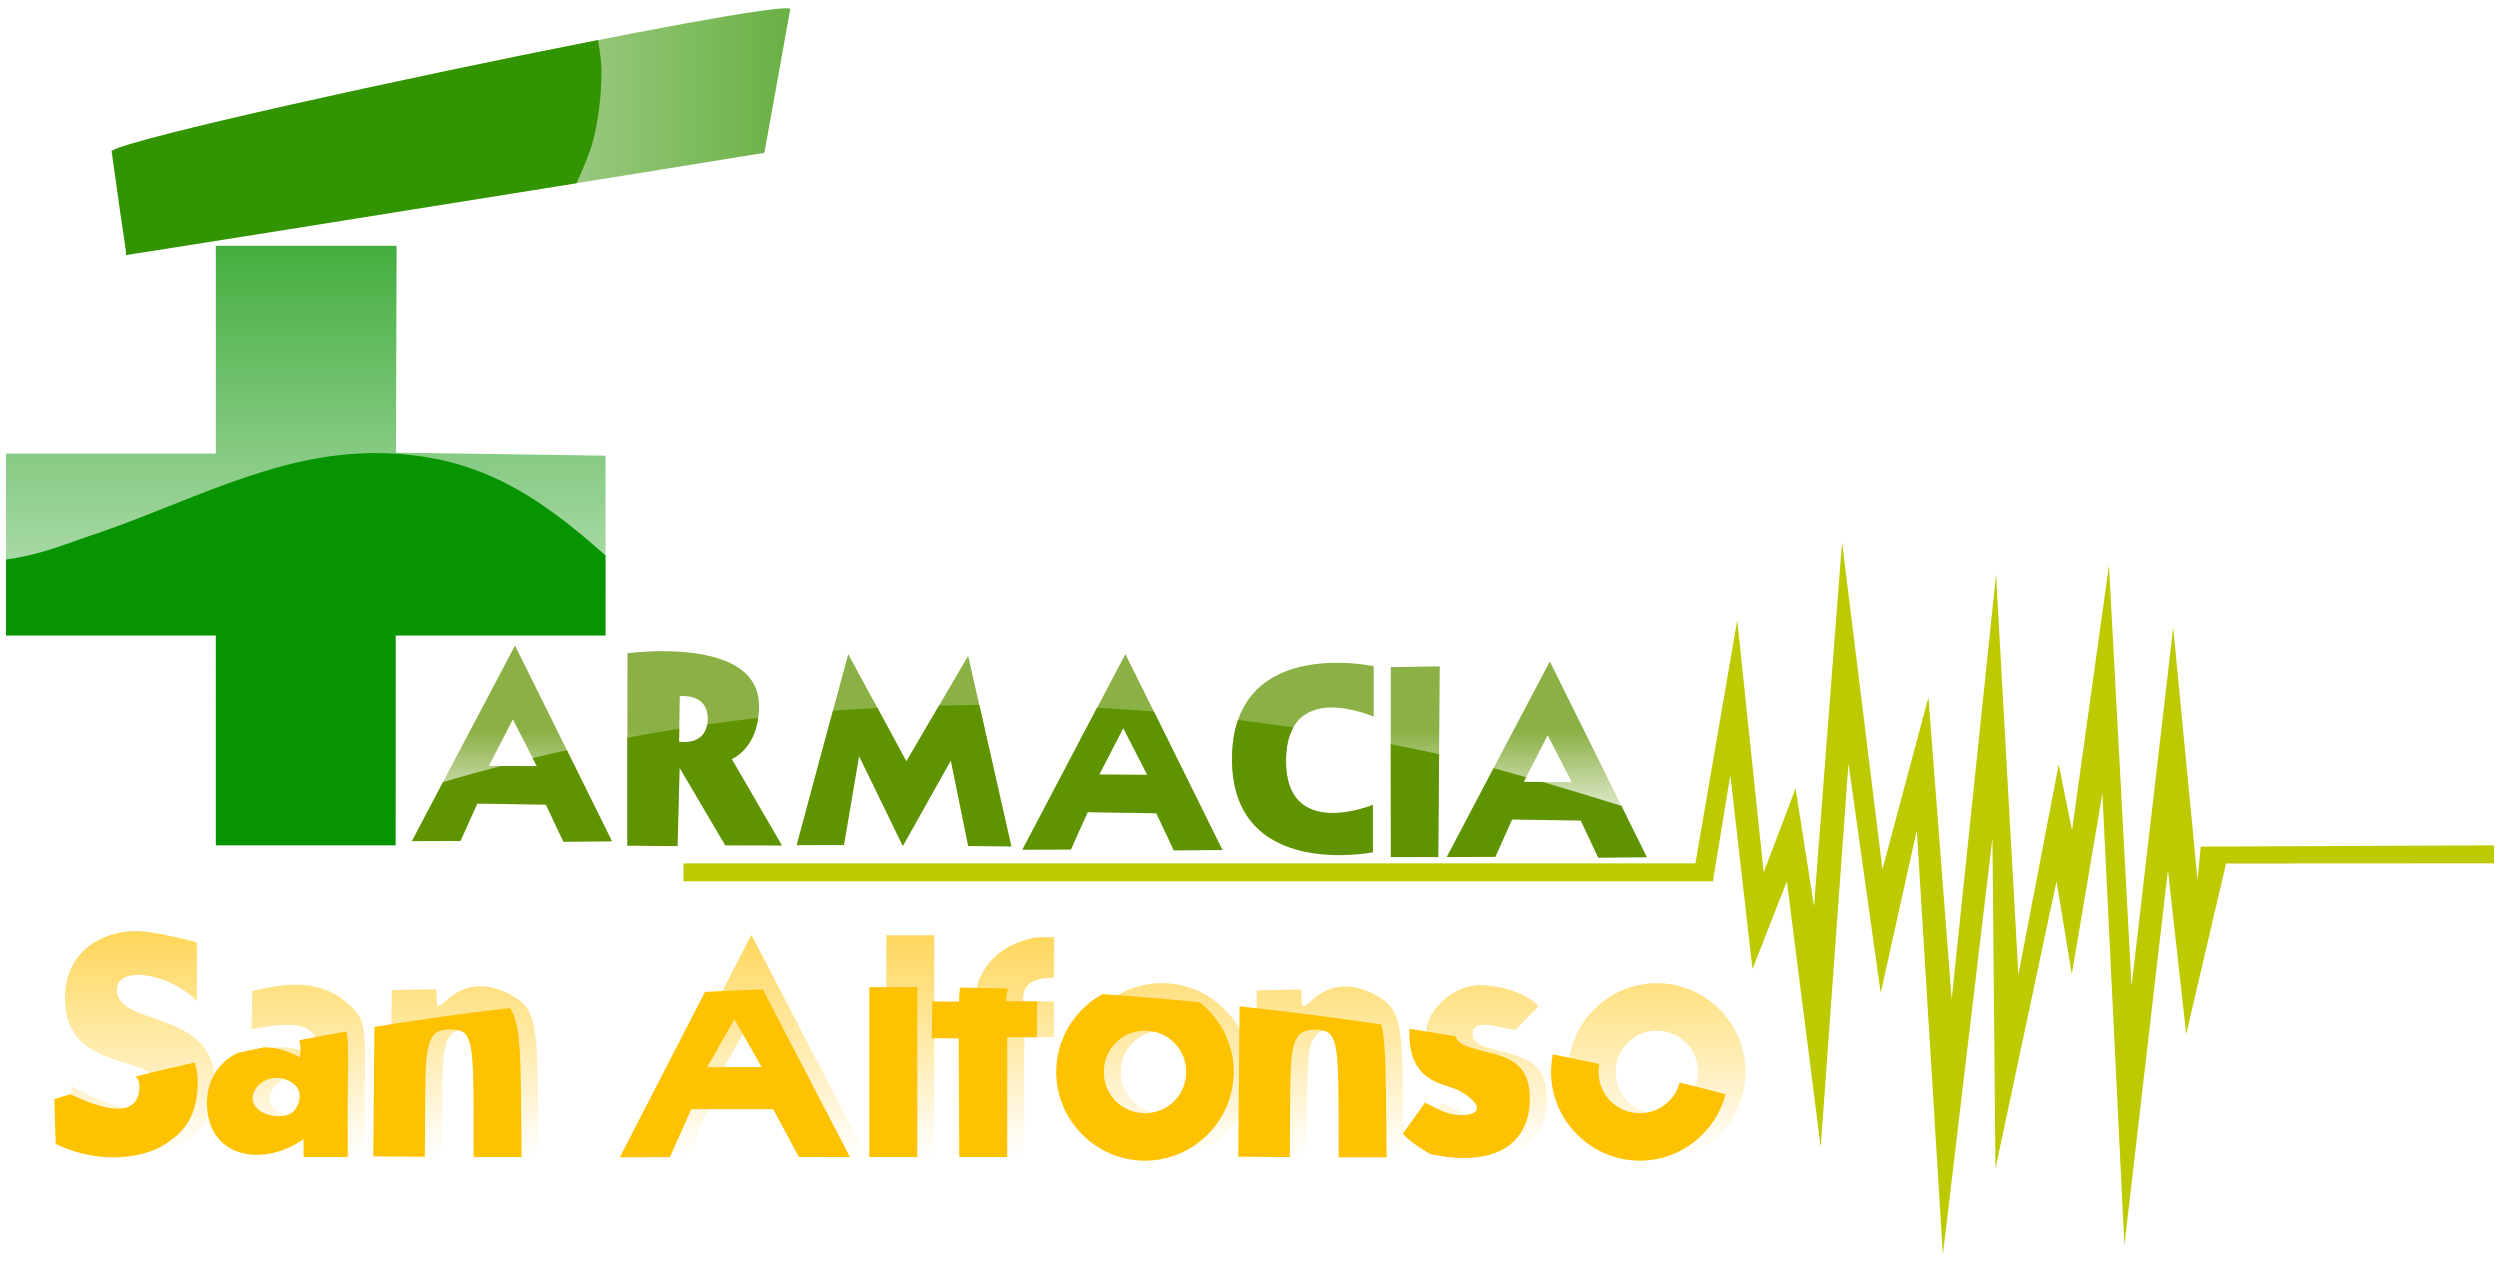
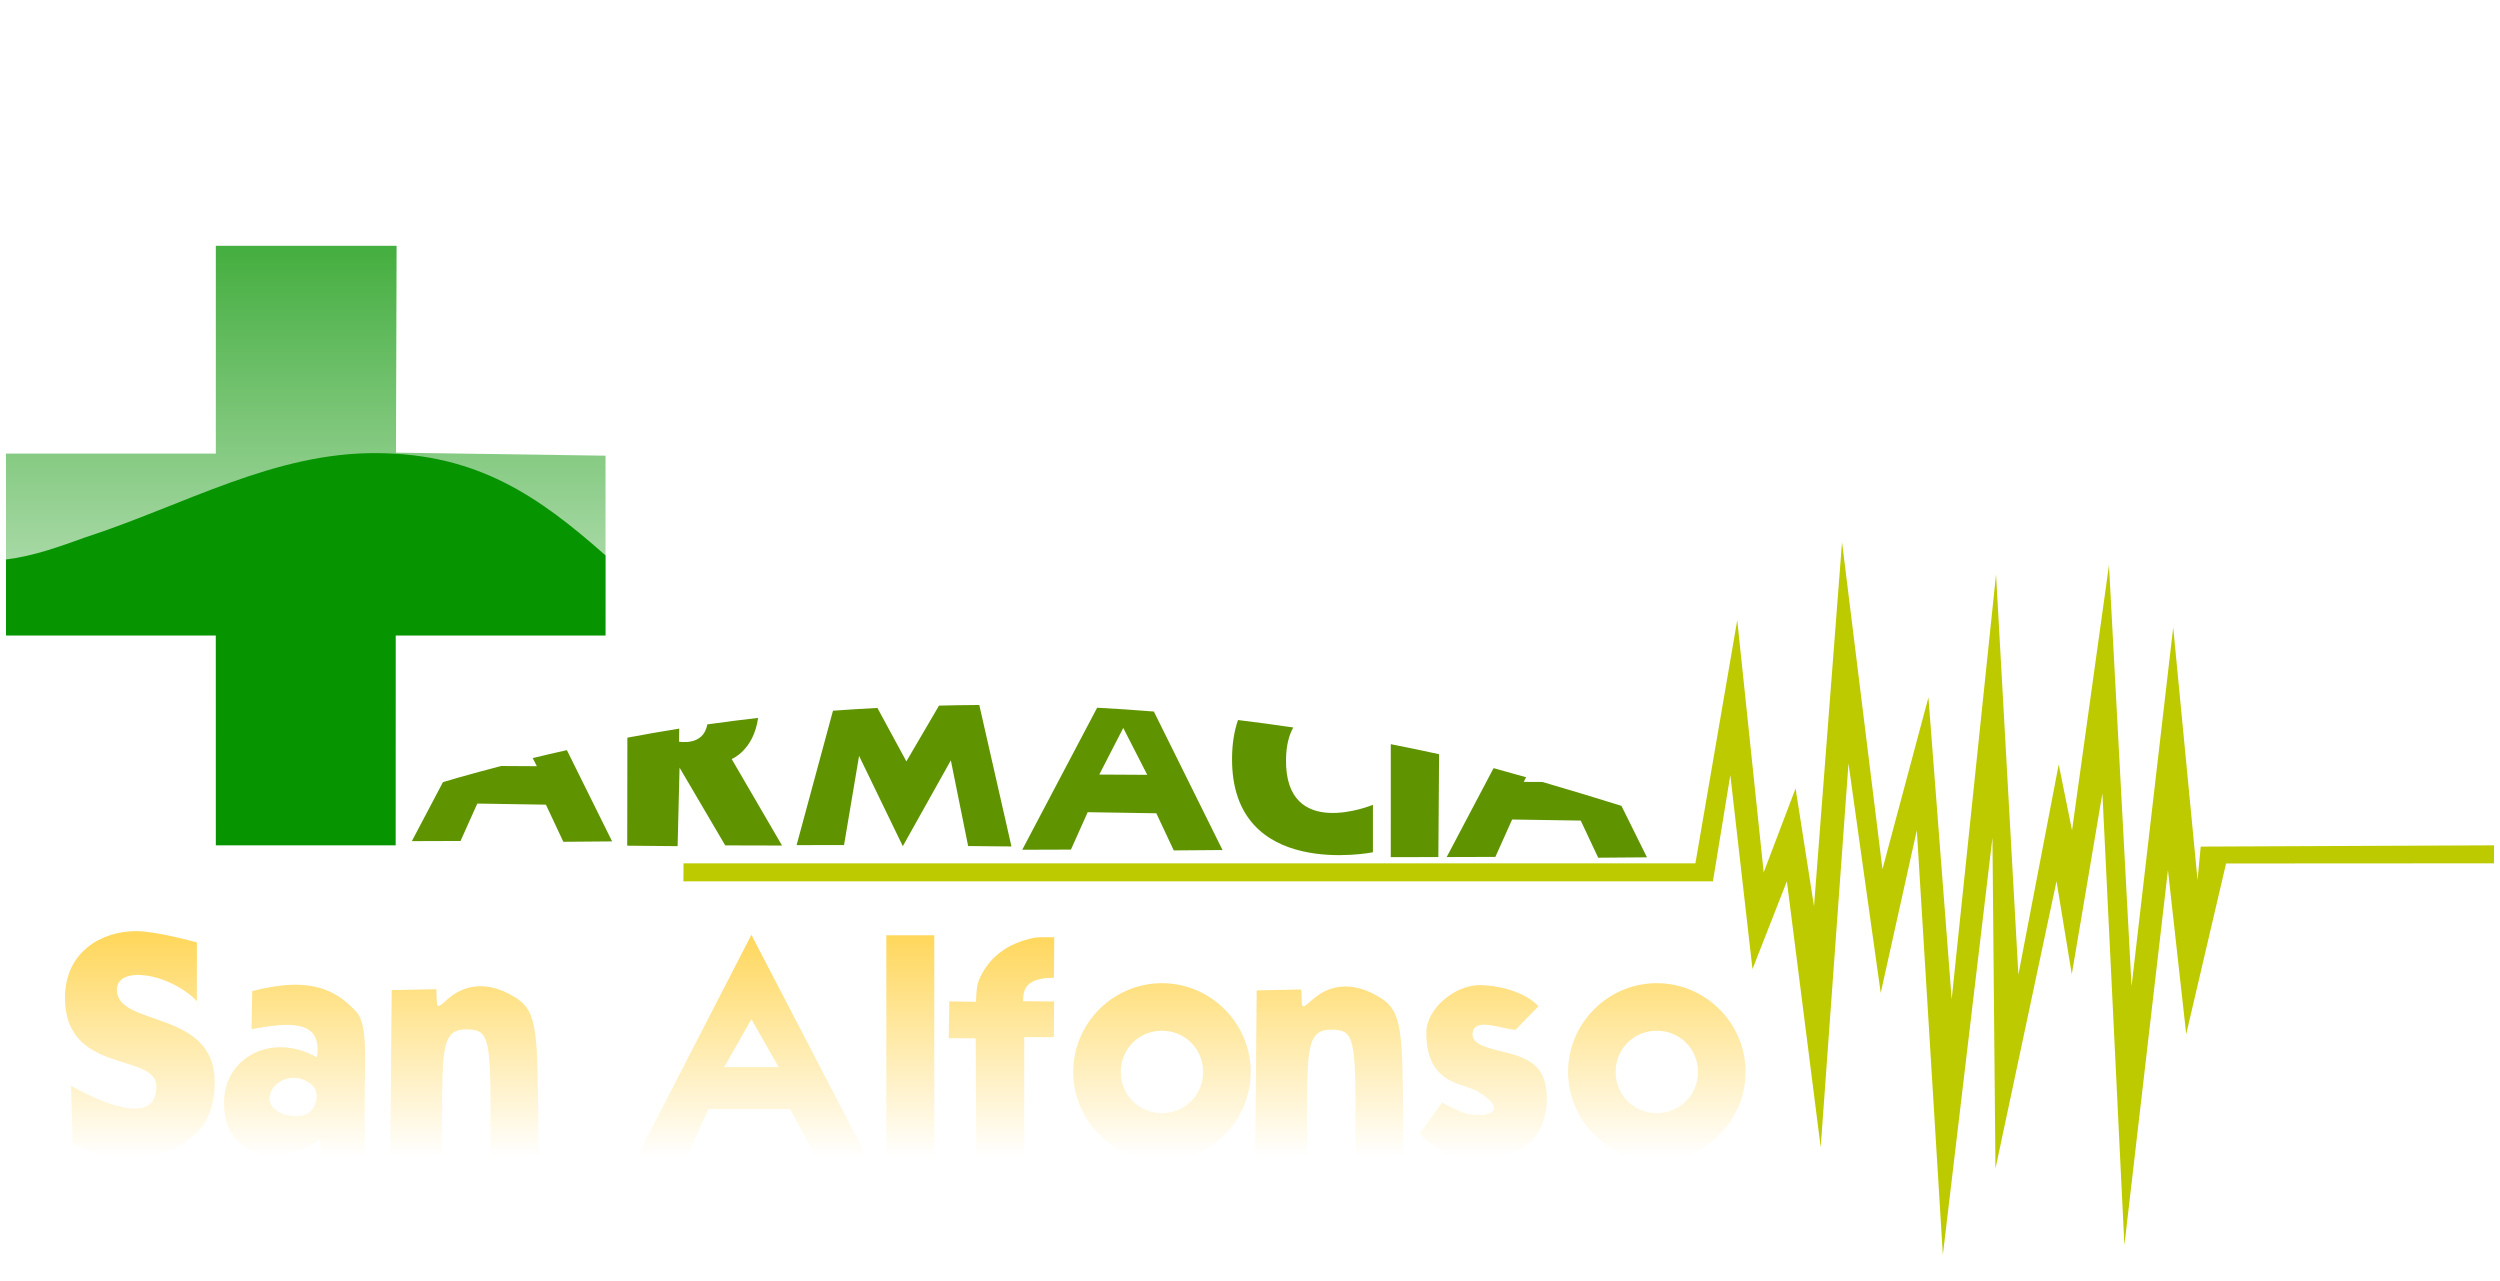
<svg xmlns="http://www.w3.org/2000/svg" xmlns:xlink="http://www.w3.org/1999/xlink" width="556" height="285" viewBox="0 0 147.108 75.406" version="1.1" id="svg5">
  <defs id="defs2">
    <linearGradient id="linearGradient189658">
      <stop style="stop-color:#44ae3f;stop-opacity:1;" offset="0" id="stop189654" />
      <stop style="stop-color:#ffffff;stop-opacity:1" offset="1" id="stop189656" />
    </linearGradient>
    <linearGradient id="linearGradient181484">
      <stop style="stop-color:#69b044;stop-opacity:1;" offset="0" id="stop181480" />
      <stop style="stop-color:#ffffff;stop-opacity:1" offset="1" id="stop181482" />
    </linearGradient>
    <linearGradient id="linearGradient173752">
      <stop style="stop-color:#8bb146;stop-opacity:1;" offset="0" id="stop173748" />
      <stop style="stop-color:#ffffff;stop-opacity:1" offset="1" id="stop173750" />
    </linearGradient>
    <linearGradient id="linearGradient138653">
      <stop style="stop-color:#ffd75c;stop-opacity:1" offset="0" id="stop138649" />
      <stop style="stop-color:#ffffff;stop-opacity:1" offset="1" id="stop138651" />
    </linearGradient>
    <rect x="386.756" y="272.608" width="524.505" height="163.276" id="rect15167" />
    <marker style="overflow:visible" id="Arrow1Lend" refX="0" refY="0" orient="auto">
      <path transform="matrix(-0.8,0,0,-0.8,-10,0)" style="fill:context-stroke;fill-rule:evenodd;stroke:context-stroke;stroke-width:1pt" d="M 0,0 5,-5 -12.5,0 5,5 Z" id="path3964" />
    </marker>
    <rect x="386.756" y="272.608" width="524.505" height="163.276" id="rect15167-3" />
    <rect x="386.756" y="272.608" width="524.505" height="163.276" id="rect15167-0" />
    <rect x="386.756" y="272.608" width="524.505" height="163.276" id="rect15167-3-9" />
    <clipPath clipPathUnits="userSpaceOnUse" id="clipPath82004">
      <path style="fill:#6bb147;fill-opacity:1;stroke-width:0.353" d="m -219.263,-89.545 c 0.029,-0.336 0,0 -0.845,-6.136 1.895,-1.171 39.296,-8.992 39.94,-8.349 l -1.524,8.469 -6.174,1 c -8.926,1.446 -31.397,5.036 -31.398,5.016 z" id="path82006" />
    </clipPath>
    <clipPath clipPathUnits="userSpaceOnUse" id="clipPath89782">
      <path style="fill:#44ae3f;fill-opacity:1;stroke-width:0.353" d="m -268.051,-51.836 h -12.347 v -10.704 h 12.347 v -12.227 h 10.637 l -0.036,12.171 12.33,0.179 v 10.581 h -12.347 v 12.347 h -10.583 z" id="path89784" />
    </clipPath>
    <clipPath clipPathUnits="userSpaceOnUse" id="clipPath106361">
      <path id="path106363" style="fill:#87af41;fill-opacity:0.992;stroke-width:0.353" d="m -250.446,-51.246 -6.07,11.51 2.865,-0.009 0.987,-2.201 4.037,0.064 1.026,2.185 2.87,-0.023 z m 8.734,0.332 c -1.2,-0.003 -2.115,0.124 -2.115,0.124 l -0.014,11.324 2.965,0.028 0.114,-4.621 2.688,4.576 3.343,0.008 -2.963,-5.09 c 0,0 1.607,-0.619 1.607,-3.136 0,-2.729 -3.333,-3.206 -5.624,-3.212 z m 27.184,0.175 -6.07,11.511 2.865,-0.009 0.987,-2.201 4.037,0.064 1.027,2.185 2.87,-0.022 z m -16.308,0.003 -3.042,11.237 2.792,-0.005 0.884,-5.246 2.574,5.313 2.827,-5.05 1.017,5.042 2.549,0.025 -2.547,-11.217 -3.634,6.208 z m 41.283,0.428 -6.07,11.51 2.865,-0.009 0.987,-2.201 4.037,0.064 1.027,2.185 2.87,-0.023 z m -12.457,0.078 c -2.458,-0.015 -6.209,0.759 -6.243,5.608 -0.05,7.218 8.29,5.542 8.29,5.542 v -2.793 c 0,0 -5.171,2.15 -5.114,-2.658 0.058,-4.808 5.159,-2.523 5.159,-2.523 v -2.973 c 0,0 -0.892,-0.195 -2.092,-0.202 z m 5.978,0.209 -2.879,0.049 -0.002,11.18 2.8,-0.006 z m -44.565,1.75 c 0.407,-0.009 1.493,0.082 1.493,1.33 0,1.681 -1.69,1.354 -1.69,1.354 l 0.045,-2.674 c 0,0 0.058,-0.008 0.151,-0.01 z m -9.974,1.369 1.411,2.758 -2.822,-0.016 z m 35.917,0.507 1.411,2.758 -2.822,-0.016 z m 24.975,0.43 1.411,2.759 -2.822,-0.016 z" />
    </clipPath>
    <clipPath clipPathUnits="userSpaceOnUse" id="clipPath115205">
-       <path id="path115207" style="fill:#ffde77;fill-opacity:1;stroke-width:0.353" d="m -273.736,-34.441 c -2.024,0 -4.193,1.203 -4.193,3.931 0,4.533 5.379,3.208 5.379,5.201 0,2.647 -3.936,0.574 -5.027,-0.03 l 0.102,3.422 c 2.798,1.341 5.48,0.739 6.591,-0.085 0.517,-0.384 1.766,-1.144 1.766,-3.548 0,-4.325 -5.76,-3.219 -5.76,-5.442 0,-1.417 3.01,-1.034 4.71,0.666 v -1.723 -1.724 c 0,0 -2.367,-0.667 -3.568,-0.667 z m 36.198,0.218 -6.74,13.088 2.945,-0.009 1.258,-2.822 h 4.817 l 1.52,2.822 2.998,-0.007 z m 7.94,0.026 v 13.052 h 2.822 v -13.052 z m 9.401,0.115 c -0.253,5.29e-4 -0.535,0.005 -0.651,0.022 -1.648,0.33 -2.744,1.168 -3.316,2.536 -0.156,0.373 -0.153,1.243 -0.153,1.243 l -1.575,-0.025 -0.034,2.165 1.589,0.009 0.032,6.987 h 2.822 v -7.055 h 1.744 l 0.015,-2.101 -1.825,-0.016 c 0.01,-0.59 0.054,-1.381 1.813,-1.381 0,0 0.019,-1.35 0.019,-2.381 0,0 -0.224,-0.004 -0.477,-0.003 z m 6.82,2.704 c -2.868,0 -5.223,2.355 -5.223,5.223 0,2.868 2.355,5.222 5.223,5.222 2.868,0 5.222,-2.354 5.222,-5.222 0,-2.868 -2.354,-5.223 -5.222,-5.223 z m 29.118,0 c -2.868,0 -5.222,2.355 -5.222,5.223 0,2.868 2.354,5.222 5.222,5.222 2.868,0 5.223,-2.354 5.223,-5.222 0,-2.868 -2.355,-5.223 -5.223,-5.223 z m -80.178,0.092 c -0.718,0.009 -1.532,0.133 -2.473,0.375 l -0.04,2.243 c 1.895,-0.344 4.245,-0.721 3.839,1.653 -2.569,-1.468 -5.461,-0.067 -5.461,2.694 0,3.217 3.285,3.818 5.686,2.117 v 1.059 h 2.597 v -3.507 c 0,-1.929 0.199,-4.27 -0.472,-5.016 -0.983,-1.093 -2.097,-1.637 -3.676,-1.618 z m 69.779,0.02 c -1.505,0 -3.166,1.398 -3.166,2.809 0,2.879 1.932,2.955 2.798,3.337 0.487,0.215 2.07,1.259 0.532,1.506 -0.872,0.013 -1.176,-0.09 -2.399,-0.737 l -1.309,1.823 c 0.36,0.5 1.625,1.211 1.625,1.211 2.594,0.548 4.633,0.115 5.469,-1.524 0.464,-0.866 0.53,-2.4 0.045,-3.245 -0.208,-0.363 -0.632,-0.843 -1.884,-1.164 -1.21,-0.31 -2.342,-0.488 -2.134,-1.292 0.21,-0.811 1.787,-0.107 2.513,-0.094 l 1.345,-1.383 c -0.848,-0.926 -2.555,-1.246 -3.435,-1.246 z m -58.868,0.067 c -0.695,0.011 -1.344,0.275 -1.913,0.788 -0.563,0.508 -0.6,0.505 -0.617,-0.028 l -0.018,-0.583 -2.628,0.051 -0.084,9.788 3.033,0.021 0.022,-3.466 c 0.018,-2.947 0.1,-4.03 1.373,-4.03 1.273,0 1.465,0.287 1.472,4.602 l 0.005,2.91 h 2.822 l -0.035,-3.616 c -0.045,-4.6 -0.246,-5.243 -1.739,-6.005 -0.583,-0.298 -1.153,-0.441 -1.693,-0.433 z m 50.899,0.017 c -0.695,0.011 -1.344,0.275 -1.913,0.788 -0.563,0.508 -0.601,0.505 -0.618,-0.028 l -0.018,-0.583 -2.628,0.051 -0.084,9.788 3.034,0.021 0.021,-3.466 c 0.018,-2.947 0.1,-4.03 1.374,-4.03 1.273,0 1.465,0.287 1.472,4.602 l 0.005,2.91 h 2.823 l -0.036,-3.616 c -0.045,-4.6 -0.246,-5.243 -1.739,-6.005 -0.583,-0.298 -1.152,-0.441 -1.693,-0.433 z m -34.907,1.923 1.602,2.822 h -3.204 z m 24.158,0.68 c 1.355,0 2.422,1.069 2.422,2.424 0,1.355 -1.067,2.424 -2.422,2.424 -1.355,0 -2.424,-1.069 -2.424,-2.424 0,-1.355 1.069,-2.424 2.424,-2.424 z m 29.118,0 c 1.355,0 2.422,1.069 2.422,2.424 0,1.355 -1.067,2.424 -2.422,2.424 -1.355,0 -2.424,-1.069 -2.424,-2.424 0,-1.355 1.069,-2.424 2.424,-2.424 z m -80.251,2.773 c 0.385,-0.012 0.795,0.119 1.152,0.455 0.452,0.426 0.203,1.369 -0.281,1.641 -0.702,0.395 -2.248,0.039 -2.248,-0.89 0,-0.639 0.642,-1.183 1.377,-1.206 z" />
+       <path id="path115207" style="fill:#ffde77;fill-opacity:1;stroke-width:0.353" d="m -273.736,-34.441 c -2.024,0 -4.193,1.203 -4.193,3.931 0,4.533 5.379,3.208 5.379,5.201 0,2.647 -3.936,0.574 -5.027,-0.03 l 0.102,3.422 c 2.798,1.341 5.48,0.739 6.591,-0.085 0.517,-0.384 1.766,-1.144 1.766,-3.548 0,-4.325 -5.76,-3.219 -5.76,-5.442 0,-1.417 3.01,-1.034 4.71,0.666 v -1.723 -1.724 c 0,0 -2.367,-0.667 -3.568,-0.667 z m 36.198,0.218 -6.74,13.088 2.945,-0.009 1.258,-2.822 h 4.817 l 1.52,2.822 2.998,-0.007 z m 7.94,0.026 v 13.052 h 2.822 v -13.052 z m 9.401,0.115 c -0.253,5.29e-4 -0.535,0.005 -0.651,0.022 -1.648,0.33 -2.744,1.168 -3.316,2.536 -0.156,0.373 -0.153,1.243 -0.153,1.243 l -1.575,-0.025 -0.034,2.165 1.589,0.009 0.032,6.987 h 2.822 v -7.055 h 1.744 c 0.01,-0.59 0.054,-1.381 1.813,-1.381 0,0 0.019,-1.35 0.019,-2.381 0,0 -0.224,-0.004 -0.477,-0.003 z m 6.82,2.704 c -2.868,0 -5.223,2.355 -5.223,5.223 0,2.868 2.355,5.222 5.223,5.222 2.868,0 5.222,-2.354 5.222,-5.222 0,-2.868 -2.354,-5.223 -5.222,-5.223 z m 29.118,0 c -2.868,0 -5.222,2.355 -5.222,5.223 0,2.868 2.354,5.222 5.222,5.222 2.868,0 5.223,-2.354 5.223,-5.222 0,-2.868 -2.355,-5.223 -5.223,-5.223 z m -80.178,0.092 c -0.718,0.009 -1.532,0.133 -2.473,0.375 l -0.04,2.243 c 1.895,-0.344 4.245,-0.721 3.839,1.653 -2.569,-1.468 -5.461,-0.067 -5.461,2.694 0,3.217 3.285,3.818 5.686,2.117 v 1.059 h 2.597 v -3.507 c 0,-1.929 0.199,-4.27 -0.472,-5.016 -0.983,-1.093 -2.097,-1.637 -3.676,-1.618 z m 69.779,0.02 c -1.505,0 -3.166,1.398 -3.166,2.809 0,2.879 1.932,2.955 2.798,3.337 0.487,0.215 2.07,1.259 0.532,1.506 -0.872,0.013 -1.176,-0.09 -2.399,-0.737 l -1.309,1.823 c 0.36,0.5 1.625,1.211 1.625,1.211 2.594,0.548 4.633,0.115 5.469,-1.524 0.464,-0.866 0.53,-2.4 0.045,-3.245 -0.208,-0.363 -0.632,-0.843 -1.884,-1.164 -1.21,-0.31 -2.342,-0.488 -2.134,-1.292 0.21,-0.811 1.787,-0.107 2.513,-0.094 l 1.345,-1.383 c -0.848,-0.926 -2.555,-1.246 -3.435,-1.246 z m -58.868,0.067 c -0.695,0.011 -1.344,0.275 -1.913,0.788 -0.563,0.508 -0.6,0.505 -0.617,-0.028 l -0.018,-0.583 -2.628,0.051 -0.084,9.788 3.033,0.021 0.022,-3.466 c 0.018,-2.947 0.1,-4.03 1.373,-4.03 1.273,0 1.465,0.287 1.472,4.602 l 0.005,2.91 h 2.822 l -0.035,-3.616 c -0.045,-4.6 -0.246,-5.243 -1.739,-6.005 -0.583,-0.298 -1.153,-0.441 -1.693,-0.433 z m 50.899,0.017 c -0.695,0.011 -1.344,0.275 -1.913,0.788 -0.563,0.508 -0.601,0.505 -0.618,-0.028 l -0.018,-0.583 -2.628,0.051 -0.084,9.788 3.034,0.021 0.021,-3.466 c 0.018,-2.947 0.1,-4.03 1.374,-4.03 1.273,0 1.465,0.287 1.472,4.602 l 0.005,2.91 h 2.823 l -0.036,-3.616 c -0.045,-4.6 -0.246,-5.243 -1.739,-6.005 -0.583,-0.298 -1.152,-0.441 -1.693,-0.433 z m -34.907,1.923 1.602,2.822 h -3.204 z m 24.158,0.68 c 1.355,0 2.422,1.069 2.422,2.424 0,1.355 -1.067,2.424 -2.422,2.424 -1.355,0 -2.424,-1.069 -2.424,-2.424 0,-1.355 1.069,-2.424 2.424,-2.424 z m 29.118,0 c 1.355,0 2.422,1.069 2.422,2.424 0,1.355 -1.067,2.424 -2.422,2.424 -1.355,0 -2.424,-1.069 -2.424,-2.424 0,-1.355 1.069,-2.424 2.424,-2.424 z m -80.251,2.773 c 0.385,-0.012 0.795,0.119 1.152,0.455 0.452,0.426 0.203,1.369 -0.281,1.641 -0.702,0.395 -2.248,0.039 -2.248,-0.89 0,-0.639 0.642,-1.183 1.377,-1.206 z" />
    </clipPath>
    <linearGradient xlink:href="#linearGradient138653" id="linearGradient138655" x1="-227.999" y1="122.16" x2="-227.999" y2="135.207" gradientUnits="userSpaceOnUse" />
    <linearGradient xlink:href="#linearGradient173752" id="linearGradient173754" x1="-225.008" y1="110.148" x2="-225.008" y2="116.415" gradientUnits="userSpaceOnUse" />
    <linearGradient xlink:href="#linearGradient181484" id="linearGradient181486" x1="-235.471" y1="67.637" x2="-275.129" y2="67.637" gradientUnits="userSpaceOnUse" />
    <linearGradient xlink:href="#linearGradient189658" id="linearGradient189660" x1="-258.638" y1="81.577" x2="-258.638" y2="116.474" gradientUnits="userSpaceOnUse" />
    <filter style="color-interpolation-filters:sRGB;" id="filter1002" x="-0.024" y="-0.178" width="1.059" height="1.355">
      <feFlood flood-opacity="0.498" flood-color="rgb(0,0,0)" result="flood" id="feFlood992" />
      <feComposite in="flood" in2="SourceGraphic" operator="in" result="composite1" id="feComposite994" />
      <feGaussianBlur in="composite1" stdDeviation="1" result="blur" id="feGaussianBlur996" />
      <feOffset dx="1" dy="0" result="offset" id="feOffset998" />
      <feComposite in="SourceGraphic" in2="offset" operator="over" result="composite2" id="feComposite1000" />
    </filter>
  </defs>
  <g id="layer1" transform="translate(281.975,-67.113)">
    <path style="fill:url(#linearGradient189660);fill-opacity:1;stroke-width:0.353" d="m -269.275,104.507 h -12.347 V 93.804 h 12.347 V 81.577 h 10.637 l -0.036,12.171 12.33,0.179 v 10.581 h -12.347 v 12.347 h -10.583 z" id="path3613-4-4" />
    <path id="path3617-7-6" style="fill:url(#linearGradient138655);fill-opacity:1;stroke-width:0.353;filter:url(#filter1002)" d="m -274.959,121.902 c -2.024,0 -4.193,1.203 -4.193,3.931 0,4.533 5.38,3.208 5.38,5.201 0,2.647 -3.936,0.574 -5.027,-0.03 l 0.102,3.422 c 2.798,1.341 5.481,0.739 6.591,-0.085 0.517,-0.384 1.766,-1.144 1.766,-3.548 0,-4.325 -5.76,-3.219 -5.76,-5.442 0,-1.417 3.01,-1.034 4.71,0.666 v -1.724 -1.723 c 0,0 -2.367,-0.667 -3.568,-0.667 z m 36.198,0.219 -6.74,13.088 2.945,-0.009 1.258,-2.822 h 4.817 l 1.52,2.822 2.998,-0.007 z m 7.94,0.025 v 13.053 h 2.822 V 122.146 Z m 9.401,0.115 c -0.253,4.6e-4 -0.535,0.005 -0.651,0.022 -1.648,0.33 -2.744,1.168 -3.316,2.536 -0.156,0.373 -0.153,1.244 -0.153,1.244 l -1.575,-0.025 -0.034,2.166 1.588,0.009 0.032,6.987 h 2.823 v -7.055 h 1.744 l 0.015,-2.101 -1.826,-0.015 c 0.01,-0.59 0.054,-1.381 1.813,-1.381 0,0 0.019,-1.35 0.019,-2.381 0,0 -0.224,-0.004 -0.477,-0.004 z m 6.819,2.705 c -2.868,0 -5.222,2.355 -5.222,5.223 0,2.868 2.354,5.222 5.222,5.222 2.868,0 5.223,-2.354 5.223,-5.222 0,-2.868 -2.355,-5.223 -5.223,-5.223 z m 29.119,0 c -2.868,0 -5.222,2.355 -5.222,5.223 0,2.868 2.354,5.222 5.222,5.222 2.868,0 5.223,-2.354 5.223,-5.222 0,-2.868 -2.355,-5.223 -5.223,-5.223 z m -80.178,0.092 c -0.718,0.008 -1.532,0.133 -2.474,0.375 l -0.04,2.242 c 1.895,-0.344 4.244,-0.721 3.839,1.654 -2.569,-1.468 -5.461,-0.067 -5.461,2.694 0,3.217 3.285,3.818 5.686,2.117 l 5.2e-4,1.059 h 2.597 v -3.507 c 0,-1.929 0.199,-4.27 -0.472,-5.016 -0.983,-1.093 -2.097,-1.637 -3.676,-1.618 z m 69.778,0.02 c -1.505,0 -3.165,1.398 -3.165,2.808 0,2.879 1.932,2.956 2.798,3.338 0.487,0.215 2.07,1.258 0.532,1.505 -0.872,0.013 -1.176,-0.09 -2.399,-0.736 l -1.309,1.823 c 0.36,0.5 1.625,1.211 1.625,1.211 2.594,0.548 4.633,0.115 5.469,-1.524 0.464,-0.866 0.53,-2.4 0.045,-3.245 -0.208,-0.363 -0.632,-0.843 -1.884,-1.164 -1.21,-0.31 -2.342,-0.488 -2.134,-1.293 0.21,-0.811 1.787,-0.107 2.513,-0.093 l 1.345,-1.383 c -0.848,-0.926 -2.556,-1.246 -3.435,-1.246 z m -58.868,0.067 c -0.695,0.011 -1.344,0.275 -1.913,0.788 -0.563,0.508 -0.6,0.505 -0.617,-0.027 l -0.019,-0.584 -2.627,0.052 -0.084,9.788 3.033,0.021 0.021,-3.466 c 0.018,-2.947 0.1,-4.03 1.374,-4.03 1.273,0 1.465,0.287 1.472,4.602 l 0.005,2.91 h 2.822 l -0.035,-3.616 c -0.045,-4.6 -0.246,-5.243 -1.739,-6.005 -0.583,-0.298 -1.153,-0.442 -1.693,-0.433 z m 50.898,0.017 c -0.695,0.011 -1.343,0.275 -1.912,0.788 -0.563,0.508 -0.601,0.505 -0.618,-0.027 l -0.018,-0.584 -2.628,0.052 -0.084,9.788 3.034,0.021 0.021,-3.466 c 0.018,-2.947 0.1,-4.03 1.374,-4.03 1.273,0 1.464,0.287 1.471,4.602 l 0.005,2.91 h 2.822 l -0.035,-3.616 c -0.045,-4.6 -0.246,-5.243 -1.739,-6.005 -0.583,-0.298 -1.153,-0.442 -1.693,-0.433 z m -34.907,1.923 1.601,2.822 h -3.203 z m 24.158,0.68 c 1.355,0 2.422,1.069 2.422,2.424 0,1.355 -1.067,2.424 -2.422,2.424 -1.355,0 -2.424,-1.069 -2.424,-2.424 0,-1.355 1.069,-2.424 2.424,-2.424 z m 29.119,0 c 1.355,0 2.422,1.069 2.422,2.424 0,1.355 -1.067,2.424 -2.422,2.424 -1.355,0 -2.424,-1.069 -2.424,-2.424 0,-1.355 1.069,-2.424 2.424,-2.424 z m -80.251,2.773 c 0.385,-0.012 0.795,0.119 1.152,0.455 0.452,0.426 0.203,1.368 -0.281,1.64 -0.702,0.395 -2.248,0.039 -2.248,-0.889 0,-0.639 0.642,-1.183 1.377,-1.206 z" />
-     <path id="path3617-6-65-1" style="fill:url(#linearGradient173754);fill-opacity:1;stroke-width:0.353" d="m -251.67,105.097 -6.07,11.511 2.865,-0.009 0.987,-2.201 4.037,0.064 1.027,2.185 2.87,-0.022 z m 8.733,0.332 c -1.2,-0.003 -2.115,0.124 -2.115,0.124 l -0.014,11.324 2.965,0.028 0.114,-4.621 2.688,4.576 3.343,0.008 -2.963,-5.09 c 0,0 1.607,-0.619 1.607,-3.136 0,-2.729 -3.333,-3.206 -5.624,-3.212 z m 27.184,0.175 -6.07,11.511 2.865,-0.009 0.987,-2.201 4.037,0.064 1.026,2.185 2.87,-0.023 z m -16.308,0.003 -3.042,11.237 2.793,-0.004 0.883,-5.246 2.575,5.313 2.826,-5.05 1.017,5.042 2.549,0.025 -2.547,-11.217 -3.633,6.209 z m 41.283,0.428 -6.07,11.51 2.865,-0.009 0.987,-2.201 4.037,0.064 1.026,2.185 2.87,-0.023 z m -12.457,0.078 c -2.458,-0.015 -6.209,0.759 -6.243,5.609 -0.05,7.218 8.29,5.542 8.29,5.542 v -2.794 c 0,0 -5.171,2.15 -5.113,-2.658 0.058,-4.808 5.158,-2.523 5.158,-2.523 v -2.974 c 0,0 -0.892,-0.195 -2.092,-0.202 z m 5.979,0.209 -2.88,0.05 -0.002,11.18 2.8,-0.006 z m -44.565,1.75 c 0.407,-0.009 1.493,0.083 1.493,1.33 0,1.681 -1.69,1.353 -1.69,1.353 l 0.045,-2.674 c 0,0 0.058,-0.008 0.152,-0.01 z m -9.975,1.369 1.411,2.758 -2.822,-0.016 z m 35.918,0.507 1.41,2.758 -2.821,-0.015 z m 24.975,0.43 1.411,2.758 -2.822,-0.016 z" />
    <path style="fill:#bdca00;fill-opacity:1;stroke-width:0.353" d="m -169.183,115.972 -2.125,9.572 -1.896,-13.508 -1.636,22.588 -1.989,-15.653 -2.024,5.166 -1.304,-11.417 -1.024,6.252 h -60.581 l 0.008,-1.058 h 59.542 l 2.462,-14.311 1.556,14.844 1.877,-4.942 1.085,6.939 1.648,-21.431 2.379,19.246 2.705,-10.108 1.368,17.764 2.611,-25.003 1.314,23.552 2.374,-12.371 0.783,3.881 2.174,-15.607 1.329,24.779 2.45,-21.118 1.433,14.876 0.186,-1.974 17.262,-0.075 -0.005,1.059 -15.765,0.009 -2.345,10.042 -1.075,-9.651 -2.563,22.073 -1.294,-26.585 -1.801,10.637 -0.899,-5.468 -3.593,16.912 -0.177,-19.473 -2.918,24.543 z" id="path3615-4-5-0" />
-     <path style="fill:url(#linearGradient181486);fill-opacity:1;stroke-width:0.353" d="m -274.567,82.122 c 0.029,-0.336 0,0 -0.845,-6.136 1.895,-1.171 39.296,-8.992 39.94,-8.349 l -1.524,8.469 -6.174,1 c -8.926,1.446 -31.397,5.036 -31.398,5.016 z" id="path3613-7-2-3-7" />
-     <path id="path67670-4-5-0-8" clip-path="none" style="fill:#329400;fill-opacity:1;stroke:none;stroke-width:0.265px;stroke-linecap:butt;stroke-linejoin:miter;stroke-opacity:1" d="m -246.786,69.472 c -11.378,2.232 -27.401,5.758 -28.625,6.514 0.845,6.136 0.873,5.801 0.844,6.136 5e-4,0.017 16.185,-2.567 26.517,-4.23 0.283,-0.621 0.788,-1.777 0.972,-2.498 0.344,-1.348 0.499,-2.753 0.496,-4.145 -0.001,-0.498 -0.125,-1.304 -0.204,-1.778 z" />
    <path id="path67897-4-9-2" clip-path="none" style="fill:#069400;fill-opacity:1;stroke:none;stroke-width:0.265px;stroke-linecap:butt;stroke-linejoin:miter;stroke-opacity:1" d="m -259.738,93.777 c -6.086,-0.072 -11.367,3.053 -17.224,4.959 -1.422,0.508 -3.002,1.099 -4.66,1.298 v 4.473 h 12.347 v 12.347 h 10.583 V 104.507 h 12.347 v -4.712 c -3.954,-3.507 -7.551,-5.968 -13.393,-6.018 z" />
    <path id="path68273-7-8-5" clip-path="none" style="fill:#5f9400;fill-opacity:1;stroke:none;stroke-width:0.265px;stroke-linecap:butt;stroke-linejoin:miter;stroke-opacity:1" d="m -224.351,108.596 c -0.44,0.004 -0.88,0.006 -1.319,0.015 -0.351,0.005 -0.7,0.015 -1.051,0.023 l -1.92,3.281 -1.704,-3.145 c -0.872,0.046 -1.744,0.098 -2.615,0.163 l -2.141,7.91 2.792,-0.005 0.884,-5.246 2.574,5.313 2.827,-5.05 1.017,5.042 2.549,0.025 z m 6.935,0.161 -4.407,8.358 2.865,-0.009 0.987,-2.201 4.037,0.064 1.027,2.185 2.87,-0.022 -4.041,-8.15 c -1.11,-0.09 -2.223,-0.165 -3.337,-0.224 z m -19.948,0.599 c -0.996,0.115 -1.993,0.24 -2.993,0.383 -0.214,1.295 -1.662,1.015 -1.662,1.015 l 0.013,-0.767 c -1.014,0.161 -2.032,0.341 -3.053,0.533 l -0.008,6.356 2.965,0.028 0.114,-4.621 2.688,4.576 3.343,0.008 -2.963,-5.09 c 0,0 1.289,-0.503 1.555,-2.422 z m 28.238,0.125 c -0.218,0.628 -0.346,1.367 -0.352,2.241 -0.05,7.218 8.29,5.542 8.29,5.542 v -2.793 c 0,0 -5.171,2.15 -5.114,-2.658 0.01,-0.826 0.171,-1.439 0.427,-1.893 -1.076,-0.159 -2.16,-0.305 -3.251,-0.438 z m -6.753,0.467 1.411,2.758 -2.822,-0.016 z m 15.742,0.954 -0.001,6.649 2.8,-0.006 0.044,-6.052 c -0.935,-0.206 -1.883,-0.403 -2.843,-0.591 z m -48.481,0.351 c -0.668,0.149 -1.339,0.305 -2.011,0.468 l 0.244,0.478 -2.099,-0.012 c -0.85,0.221 -1.702,0.449 -2.56,0.694 -0.274,0.077 -0.569,0.166 -0.867,0.257 l -1.83,3.47 2.865,-0.009 0.987,-2.201 4.037,0.064 1.026,2.185 2.87,-0.023 z m 54.531,1.058 -2.761,5.234 2.865,-0.009 0.987,-2.201 4.037,0.064 1.027,2.185 2.87,-0.023 -1.502,-3.03 c -1.372,-0.426 -2.903,-0.895 -4.645,-1.404 l -1.104,-0.006 0.14,-0.272 c -0.655,-0.188 -1.286,-0.365 -1.914,-0.537 z" />
-     <path id="path68327-6-6-8" clip-path="none" style="fill:#ffc200;fill-opacity:1;stroke:none;stroke-width:0.265px;stroke-linecap:butt;stroke-linejoin:miter;stroke-opacity:1" d="m -228.724,125.192 c -0.698,-10e-4 -1.398,0.004 -2.098,0.009 v 9.998 h 2.822 v -10.001 c -0.242,-0.001 -0.483,-0.006 -0.725,-0.006 z m 3.241,0.031 c -0.057,0.391 -0.057,0.84 -0.057,0.84 l -1.575,-0.025 -0.034,2.165 1.589,0.009 0.032,6.987 h 2.822 v -7.055 h 1.744 l 0.015,-2.101 -1.825,-0.016 c 0.004,-0.236 0.015,-0.503 0.137,-0.739 -0.087,-0.004 -0.174,-0.009 -0.26,-0.013 -0.86,-0.022 -1.722,-0.038 -2.585,-0.052 z m -11.608,0.109 c -1.132,0.04 -2.265,0.087 -3.399,0.147 l -5.011,9.73 2.945,-0.009 1.258,-2.822 h 4.817 l 1.52,2.822 2.998,-0.007 z m 19.996,0.275 c -1.621,0.89 -2.729,2.615 -2.729,4.582 0,2.868 2.355,5.222 5.223,5.222 2.868,0 5.222,-2.354 5.222,-5.222 0,-1.66 -0.791,-3.144 -2.012,-4.103 -1.904,-0.185 -3.808,-0.344 -5.705,-0.479 z m 8.059,0.722 -0.076,8.849 3.034,0.021 0.021,-3.466 c 0.018,-2.947 0.1,-4.03 1.374,-4.03 1.273,0 1.465,0.287 1.472,4.602 l 0.005,2.91 h 2.823 l -0.036,-3.616 c -0.02,-2.096 -0.074,-3.365 -0.267,-4.203 -2.769,-0.41 -5.557,-0.766 -8.349,-1.068 z m -42.935,0.101 c -2.657,0.304 -5.316,0.675 -7.973,1.109 l -0.066,7.622 3.033,0.021 0.022,-3.466 c 0.018,-2.947 0.1,-4.03 1.373,-4.03 1.273,0 1.465,0.287 1.472,4.602 l 0.005,2.91 h 2.822 l -0.035,-3.616 c -0.03,-3.1 -0.133,-4.4 -0.653,-5.153 z m 13.212,0.655 1.602,2.822 h -3.204 z m 39.728,0.565 c -0.01,0.079 -0.017,0.158 -0.017,0.237 0,2.879 1.932,2.955 2.798,3.337 0.487,0.215 2.07,1.259 0.532,1.506 -0.872,0.013 -1.176,-0.09 -2.399,-0.737 l -1.309,1.823 c 0.36,0.5 1.625,1.211 1.625,1.211 2.594,0.548 4.633,0.115 5.469,-1.524 0.464,-0.866 0.53,-2.4 0.045,-3.245 -0.208,-0.363 -0.632,-0.843 -1.884,-1.164 -1.047,-0.268 -2.035,-0.438 -2.147,-1.001 -0.902,-0.153 -1.806,-0.301 -2.713,-0.442 z m -15.57,0.115 c 1.355,0 2.422,1.069 2.422,2.424 0,1.355 -1.067,2.424 -2.422,2.424 -1.355,0 -2.424,-1.069 -2.424,-2.424 0,-1.355 1.069,-2.424 2.424,-2.424 z m -46.974,0.045 c -0.929,0.162 -1.858,0.331 -2.786,0.51 0.081,0.262 0.097,0.593 0.025,1.009 -0.699,-0.399 -1.421,-0.585 -2.103,-0.59 -0.513,0.106 -1.026,0.216 -1.539,0.328 -1.071,0.503 -1.819,1.553 -1.819,2.956 0,3.217 3.285,3.818 5.686,2.117 v 1.059 h 2.597 v -3.507 c 0,-1.315 0.092,-2.82 -0.061,-3.882 z m 70.974,1.342 c -0.069,0.336 -0.104,0.682 -0.104,1.037 0,2.868 2.354,5.222 5.222,5.222 2.414,0 4.459,-1.67 5.047,-3.909 -0.895,-0.237 -1.797,-0.467 -2.706,-0.69 -0.27,1.045 -1.203,1.8 -2.341,1.8 -1.355,0 -2.424,-1.069 -2.424,-2.424 0,-0.16 0.016,-0.315 0.044,-0.466 -0.908,-0.197 -1.821,-0.387 -2.739,-0.572 z m -79.91,0.482 c -1.128,0.246 -2.288,0.524 -3.467,0.824 0.13,0.157 0.205,0.343 0.205,0.576 0,2.114 -2.493,1.221 -4.059,0.467 -0.313,0.091 -0.63,0.19 -0.944,0.283 l 0.079,2.642 c 2.798,1.341 5.48,0.739 6.591,-0.085 0.517,-0.384 1.766,-1.144 1.766,-3.548 0,-0.441 -0.063,-0.822 -0.17,-1.159 z m 4.777,0.904 c 0.385,-0.012 0.795,0.119 1.152,0.455 0.452,0.426 0.203,1.369 -0.281,1.641 -0.702,0.395 -2.248,0.039 -2.248,-0.89 0,-0.639 0.642,-1.183 1.377,-1.206 z" />
  </g>
</svg>